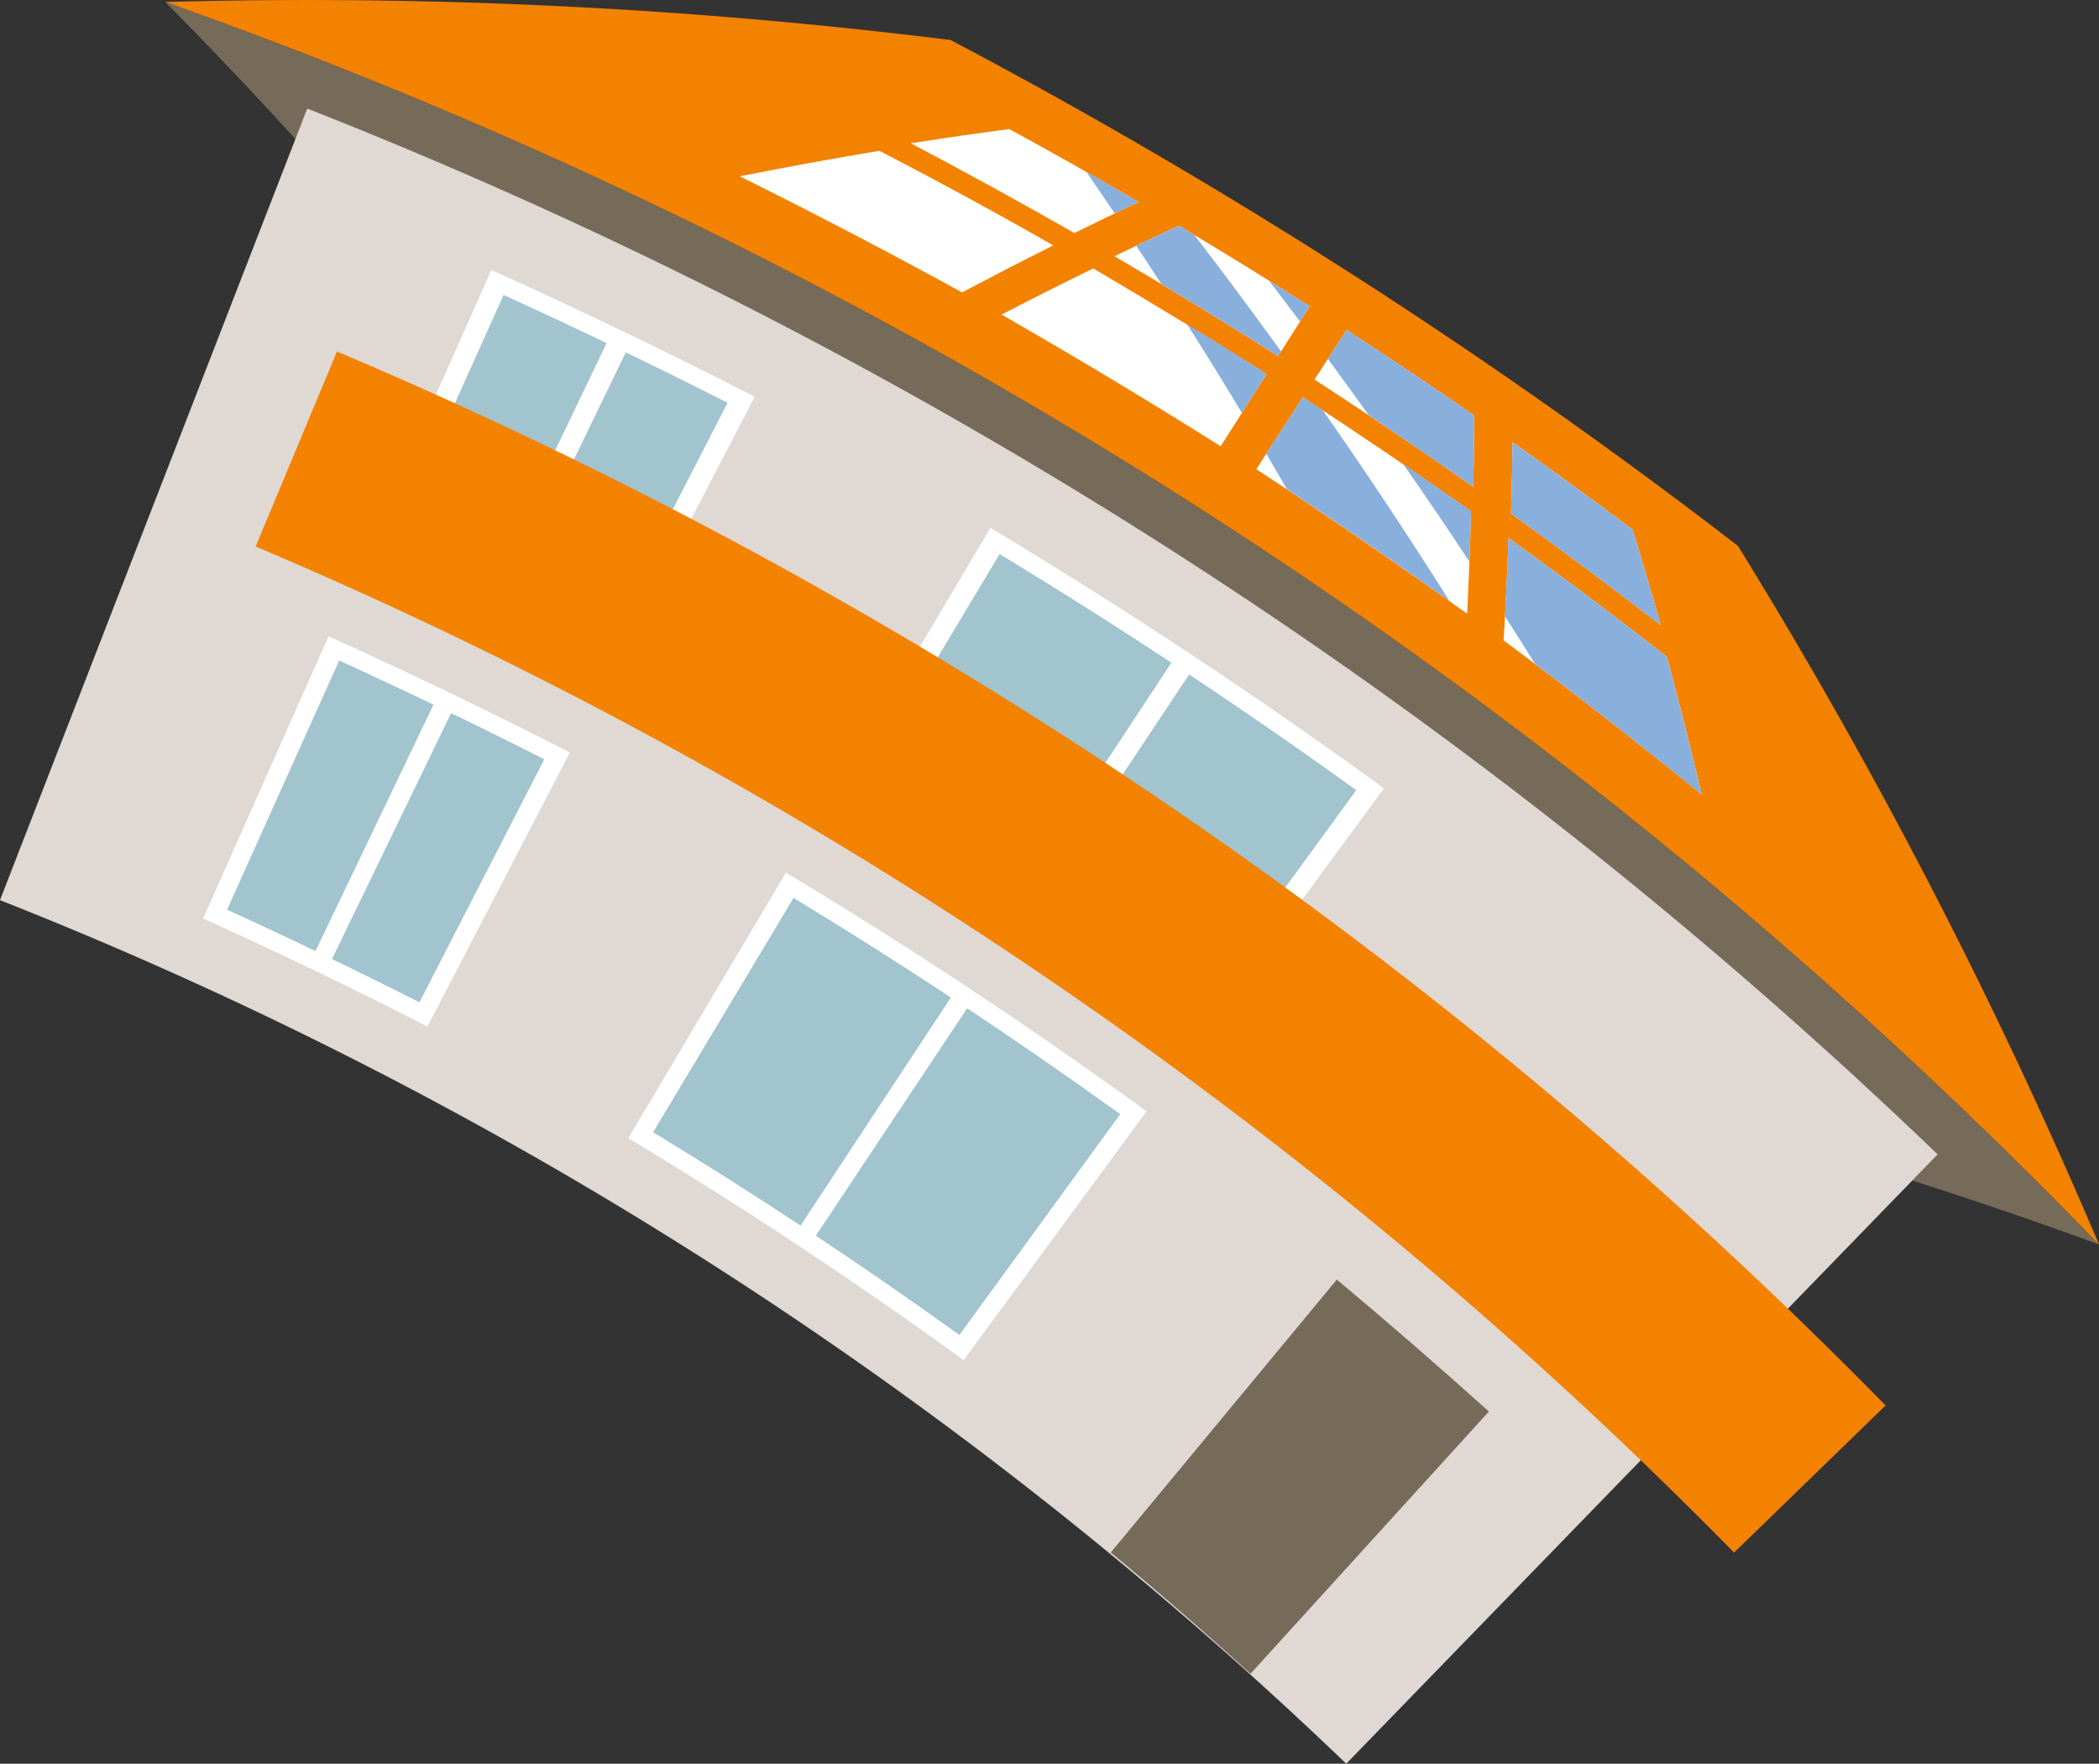
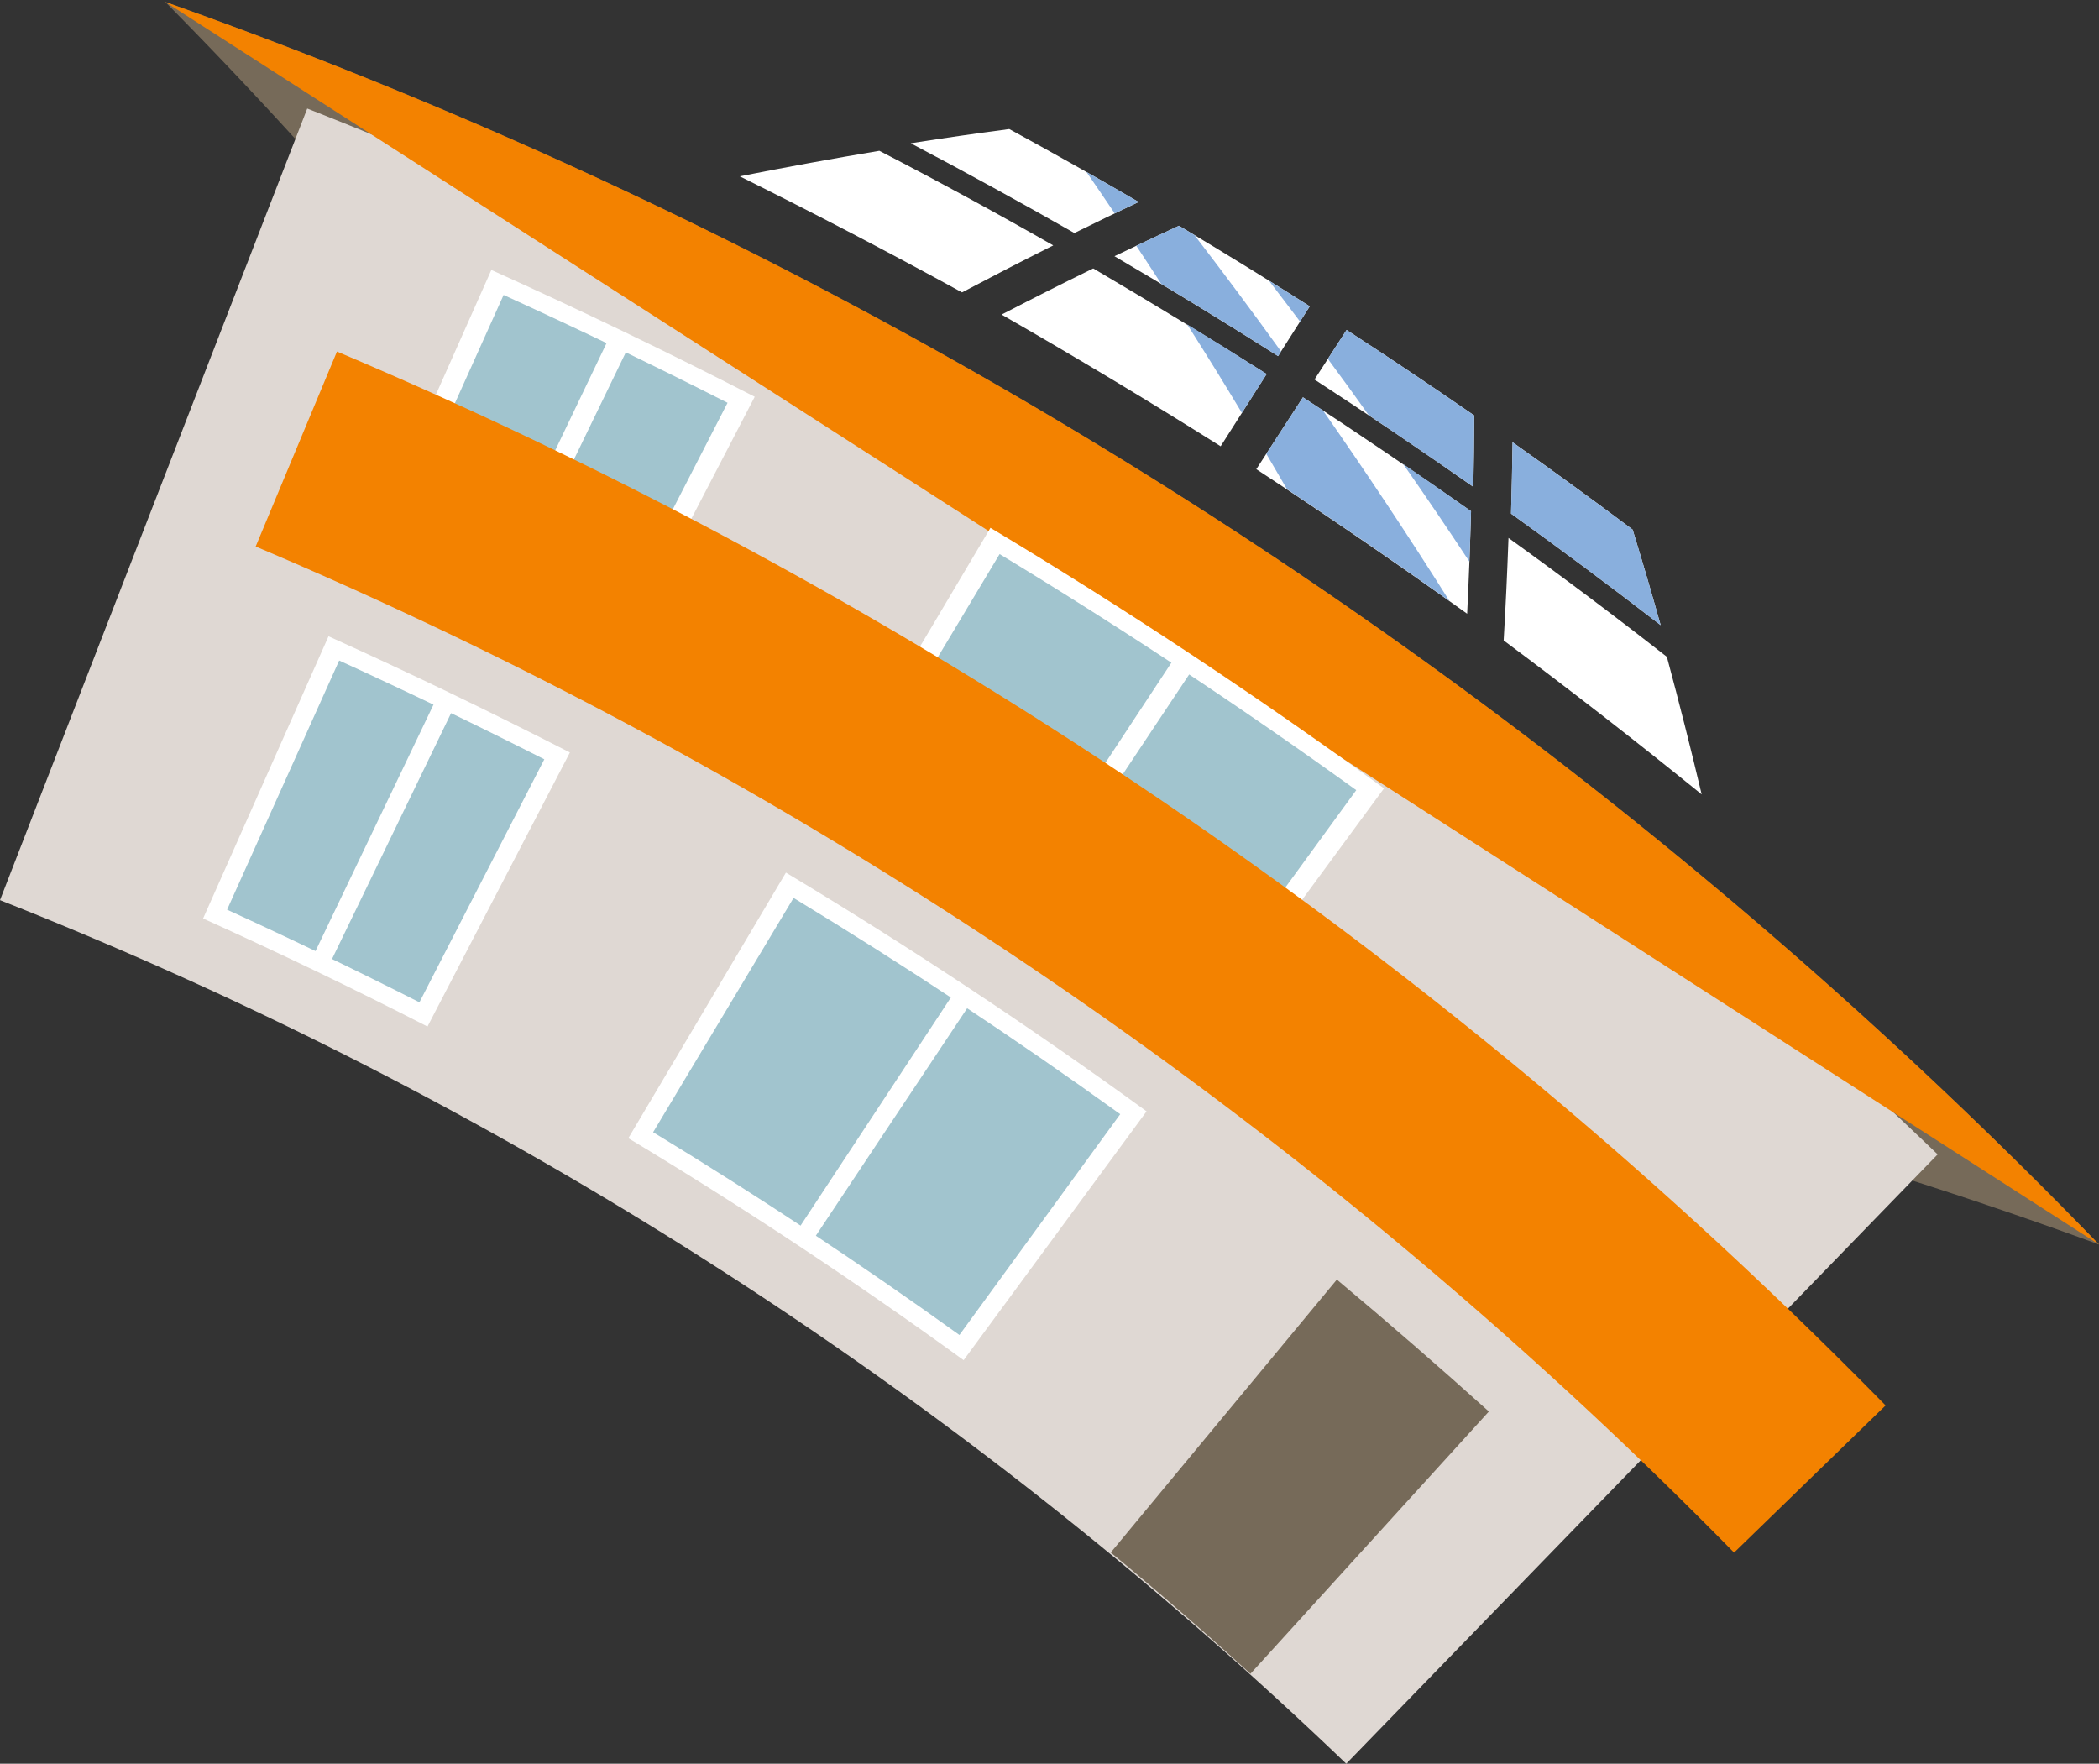
<svg xmlns="http://www.w3.org/2000/svg" width="173.615" height="145.882" viewBox="0 0 173.615 145.882">
  <rect x="0" y="0" width="173.615" height="145.882" fill="#333333" stroke="none" />
  <g id="home" transform="translate(-1122.37 -196.379)">
    <path id="パス_36601" data-name="パス 36601" d="M1295.985,299.316A415.56,415.56,0,0,0,1136.04,196.542a378.068,378.068,0,0,1,48.819,60.755,410.775,410.775,0,0,1,35.577,22.86,378.184,378.184,0,0,1,75.549,19.159" fill="#766a59" />
    <path id="パス_36602" data-name="パス 36602" d="M1233.722,342.261a342.483,342.483,0,0,0-111.352-71.428l25.413-65.476a412.962,412.962,0,0,1,134.855,86.505q-24.457,25.2-48.916,50.4" fill="#dfd8d3" />
-     <path id="パス_36603" data-name="パス 36603" d="M1295.985,299.316A415.56,415.56,0,0,0,1136.04,196.542a429.682,429.682,0,0,1,64.968,3.15,454.521,454.521,0,0,1,65.115,41.84,429.852,429.852,0,0,1,29.862,57.784" fill="#f38200" />
+     <path id="パス_36603" data-name="パス 36603" d="M1295.985,299.316A415.56,415.56,0,0,0,1136.04,196.542" fill="#f38200" />
    <path id="パス_36604" data-name="パス 36604" d="M1157.4,280.285q-8.5-4.391-17.237-8.3l9.825-21.974q9.339,4.236,18.463,8.89-5.526,10.692-11.051,21.384" fill="#a1c4ce" />
    <path id="パス_36605" data-name="パス 36605" d="M1157.728,281.287q-9.176-4.7-18.559-8.936l10.374-23.343q10.11,4.562,19.964,9.612l-11.779,22.667m-16.575-9.664q8.039,3.671,15.909,7.66l10.329-20.1q-8.407-4.26-16.968-8.17l-9.27,20.607" fill="#fff" />
    <path id="パス_36606" data-name="パス 36606" d="M1149.522,276.345c-.545-.264-.818-.395-1.363-.656q5.2-10.855,10.394-21.711c.584.28.876.42,1.46.7l-10.491,21.664" fill="#fff" />
    <path id="パス_36607" data-name="パス 36607" d="M1201.9,307.841q-12.919-9.338-26.536-17.566,6.164-10.338,12.329-20.674,14.616,8.824,28.422,18.816L1201.9,307.841" fill="#a1c4ce" />
    <path id="パス_36608" data-name="パス 36608" d="M1202.075,308.882q-13.485-9.786-27.733-18.36l13.034-21.968q15.363,9.233,29.831,19.747l-15.132,20.581m-25.681-18.852q13.006,7.9,25.333,16.77,6.651-9.133,13.3-18.265-13.17-9.48-27.019-17.886-5.808,9.69-11.617,19.381" fill="#fff" />
    <path id="パス_36609" data-name="パス 36609" d="M1189.469,299.163c-.5-.335-.755-.5-1.26-.834q6.623-10.05,13.242-20.1c.541.357.811.535,1.35.893l-13.332,20.042" fill="#fff" />
    <path id="パス_36610" data-name="パス 36610" d="M1225.8,334.822q-5.653-5.155-11.555-10.03l18.7-22.575q6.389,5.346,12.574,10.913-9.861,10.845-19.72,21.692" fill="#766a59" />
    <path id="パス_36611" data-name="パス 36611" d="M1177.319,241.735q-9.622-4.909-19.447-9.364l5.647-12.629q10.194,4.623,20.152,9.7-3.177,6.144-6.352,12.29" fill="#a1c4ce" />
    <path id="パス_36612" data-name="パス 36612" d="M1177.736,242.782q-10.352-5.316-20.944-10.085l6.218-13.989q11.035,4.97,21.785,10.489l-7.059,13.585m-18.782-10.733q9.069,4.133,17.944,8.64,2.825-5.5,5.65-10.994-9.172-4.658-18.524-8.918l-5.07,11.272" fill="#fff" />
    <path id="パス_36613" data-name="パス 36613" d="M1168.434,237.289c-.615-.3-.922-.446-1.538-.741l5.974-12.478c.638.306.957.459,1.594.768l-6.03,12.451" fill="#fff" />
    <path id="パス_36614" data-name="パス 36614" d="M1227.53,272.823q-14.57-10.542-29.937-19.818l7.086-11.882q15.954,9.632,31.021,20.536-4.084,5.582-8.17,11.164" fill="#a1c4ce" />
    <path id="パス_36615" data-name="パス 36615" d="M1227.781,273.921q-15.213-11.053-31.3-20.718l7.812-13.165q16.768,10.065,32.553,21.549l-9.068,12.334M1198.7,252.81q14.673,8.9,28.572,18.914l7.278-9.99q-14.373-10.358-29.5-19.526l-6.354,10.6" fill="#fff" />
    <path id="パス_36616" data-name="パス 36616" d="M1213.5,263.033c-.568-.378-.852-.566-1.421-.941l7.611-11.553c.59.389.884.584,1.472.975l-7.662,11.519" fill="#fff" />
    <path id="パス_36617" data-name="パス 36617" d="M1265.8,324.8a377.521,377.521,0,0,0-122.283-83.217q3.363-8.064,6.725-16.127a394.986,394.986,0,0,1,128.092,87.171L1265.8,324.8" fill="#f38200" />
    <path id="パス_36618" data-name="パス 36618" d="M1195.1,208.853q-5.787.968-11.543,2.11,9.3,4.615,18.385,9.6c3-1.579,4.505-2.357,7.545-3.886q-7.11-4.063-14.387-7.827" fill="#fff" />
    <path id="パス_36619" data-name="パス 36619" d="M1246.747,249.354q8.322,6.2,16.374,12.732-1.353-5.709-2.878-11.377-6.445-5.052-13.1-9.834c-.128,3.4-.208,5.1-.4,8.479" fill="#fff" />
    <path id="パス_36620" data-name="パス 36620" d="M1230.139,229.242c-1.542,2.378-2.313,3.567-3.856,5.945q8.85,5.8,17.439,11.956c.161-3.382.225-5.079.322-8.481q-6.88-4.821-13.9-9.42" fill="#fff" />
    <path id="パス_36621" data-name="パス 36621" d="M1228.083,225.832l2.621-4.117q-5.361-3.411-10.82-6.663c-2.144.995-3.211,1.5-5.334,2.519q6.838,4.01,13.533,8.261" fill="#fff" />
    <path id="パス_36622" data-name="パス 36622" d="M1212.793,218.581c-3.055,1.5-4.571,2.266-7.581,3.818q9.18,5.259,18.122,10.893l3.805-5.977q-7.107-4.482-14.346-8.734" fill="#fff" />
    <path id="パス_36623" data-name="パス 36623" d="M1259.728,248.082c-.891-3.158-1.354-4.738-2.318-7.9q-4.913-3.681-9.929-7.22c-.036,2.363-.062,3.543-.128,5.9q6.266,4.5,12.375,9.223" fill="#fff" />
    <path id="パス_36624" data-name="パス 36624" d="M1244.233,236.644c.045-2.355.06-3.534.075-5.9q-5.226-3.615-10.557-7.073l-2.655,4.1q6.645,4.32,13.137,8.876" fill="#fff" />
    <path id="パス_36625" data-name="パス 36625" d="M1216.549,213.087q-5.3-3.093-10.7-6.033c-3.275.438-4.905.673-8.147,1.175q6.83,3.6,13.533,7.425c2.114-1.039,3.176-1.552,5.311-2.567" fill="#fff" />
-     <path id="パス_36626" data-name="パス 36626" d="M1260.242,250.709q-6.444-5.052-13.1-9.834c-.1,2.6-.155,3.9-.29,6.483,1.005,1.567,1.5,2.352,2.484,3.925q6.984,5.29,13.781,10.8-1.352-5.709-2.878-11.377" fill="#89afdd" />
    <path id="パス_36627" data-name="パス 36627" d="M1238.434,234.763q2.79,3.993,5.472,8.065c.063-1.664.091-2.5.139-4.166-2.232-1.578-3.354-2.358-5.611-3.9" fill="#89afdd" />
    <path id="パス_36628" data-name="パス 36628" d="M1230.7,221.715c-1.347-.858-2.023-1.283-3.378-2.128,1.039,1.352,1.554,2.03,2.576,3.388l.8-1.26" fill="#89afdd" />
    <path id="パス_36629" data-name="パス 36629" d="M1247.48,232.962c-.036,2.363-.062,3.543-.128,5.9q6.266,4.5,12.375,9.223c-.889-3.158-1.354-4.738-2.316-7.9q-4.914-3.681-9.931-7.22" fill="#89afdd" />
    <path id="パス_36630" data-name="パス 36630" d="M1244.233,236.644c.045-2.355.06-3.534.075-5.9q-5.226-3.615-10.557-7.073c-.62.956-.93,1.435-1.551,2.391,1.367,1.854,2.042,2.785,3.377,4.651q4.354,2.931,8.656,5.929" fill="#89afdd" />
    <path id="パス_36631" data-name="パス 36631" d="M1230.139,229.242l-3.03,4.672c.69,1.171,1.032,1.757,1.71,2.93q6.8,4.5,13.437,9.242-5.043-8.007-10.467-15.768c-.659-.432-.989-.647-1.65-1.076" fill="#89afdd" />
    <path id="パス_36632" data-name="パス 36632" d="M1228.329,225.445q-3.513-4.869-7.169-9.63c-.51-.306-.765-.459-1.277-.763-1.415.657-2.121.988-3.528,1.657.834,1.259,1.247,1.89,2.066,3.154q4.87,2.919,9.662,5.969l.246-.387" fill="#89afdd" />
    <path id="パス_36633" data-name="パス 36633" d="M1220.571,223.218c1.848,2.916,2.752,4.378,4.521,7.312l2.047-3.216c-2.612-1.662-3.926-2.482-6.568-4.1" fill="#89afdd" />
    <path id="パス_36634" data-name="パス 36634" d="M1212.233,210.6c.943,1.37,1.411,2.056,2.337,3.43.79-.38,1.186-.569,1.979-.946-1.72-1-2.584-1.5-4.316-2.484" fill="#89afdd" />
  </g>
</svg>